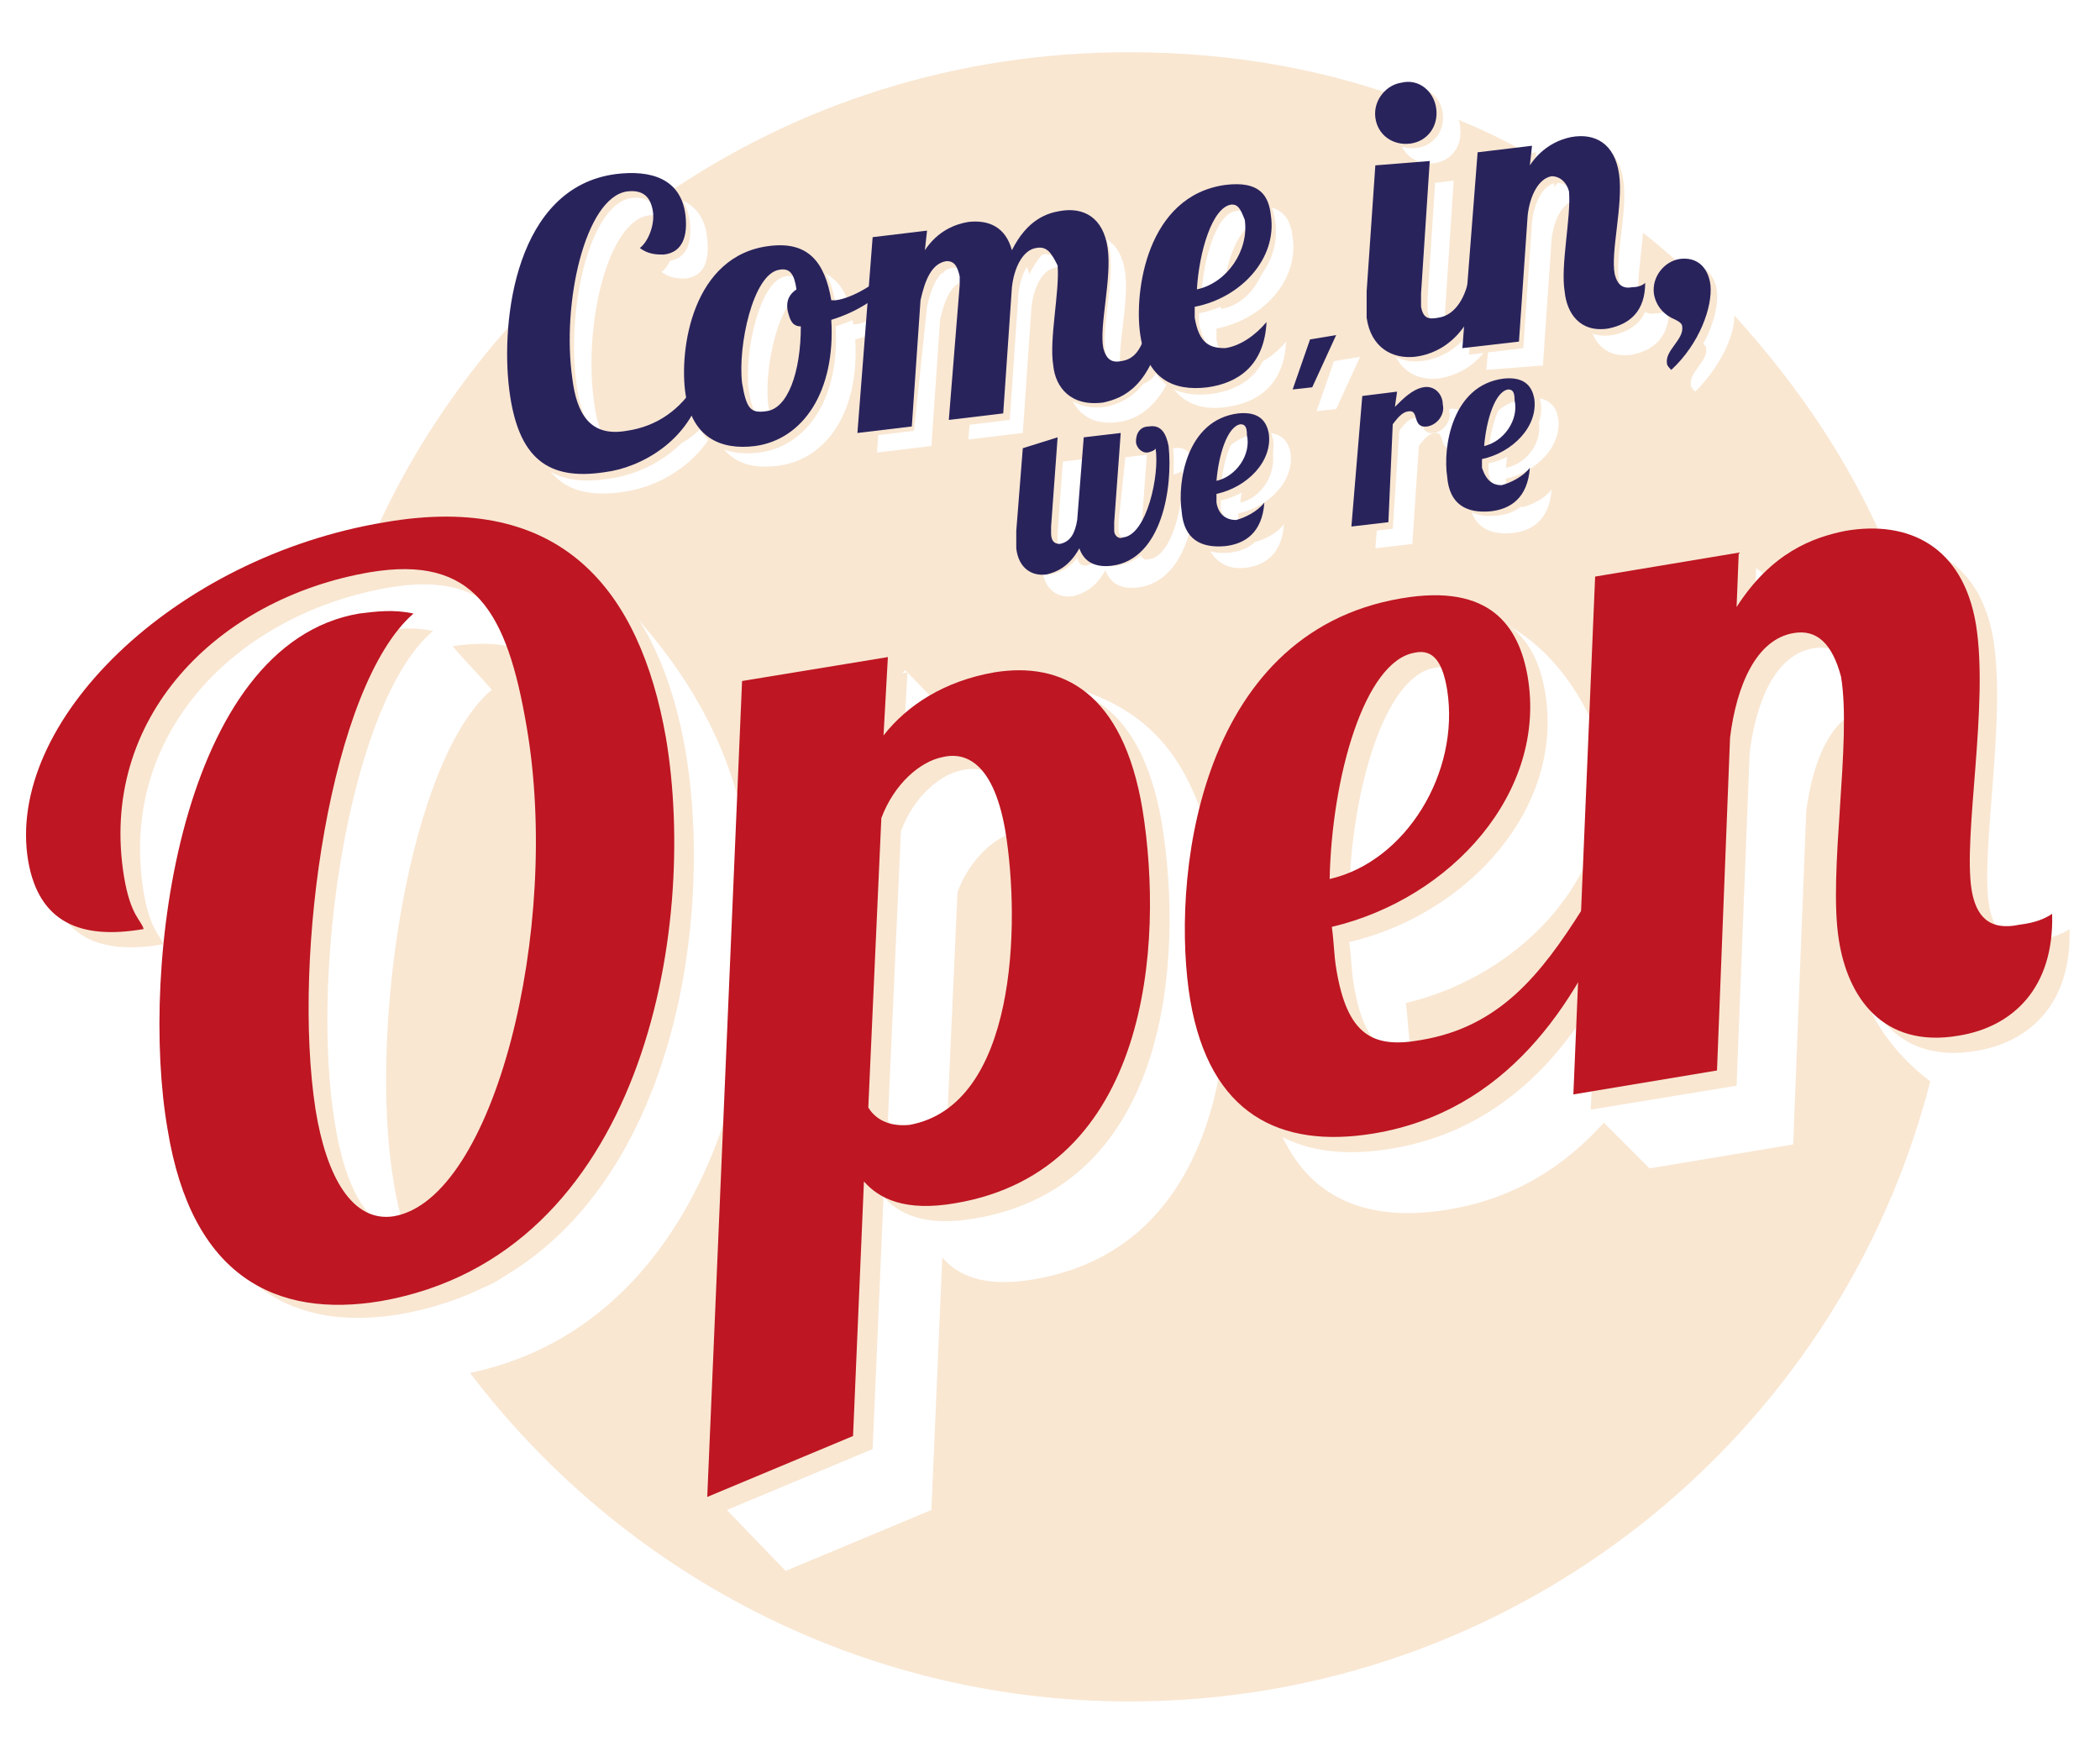
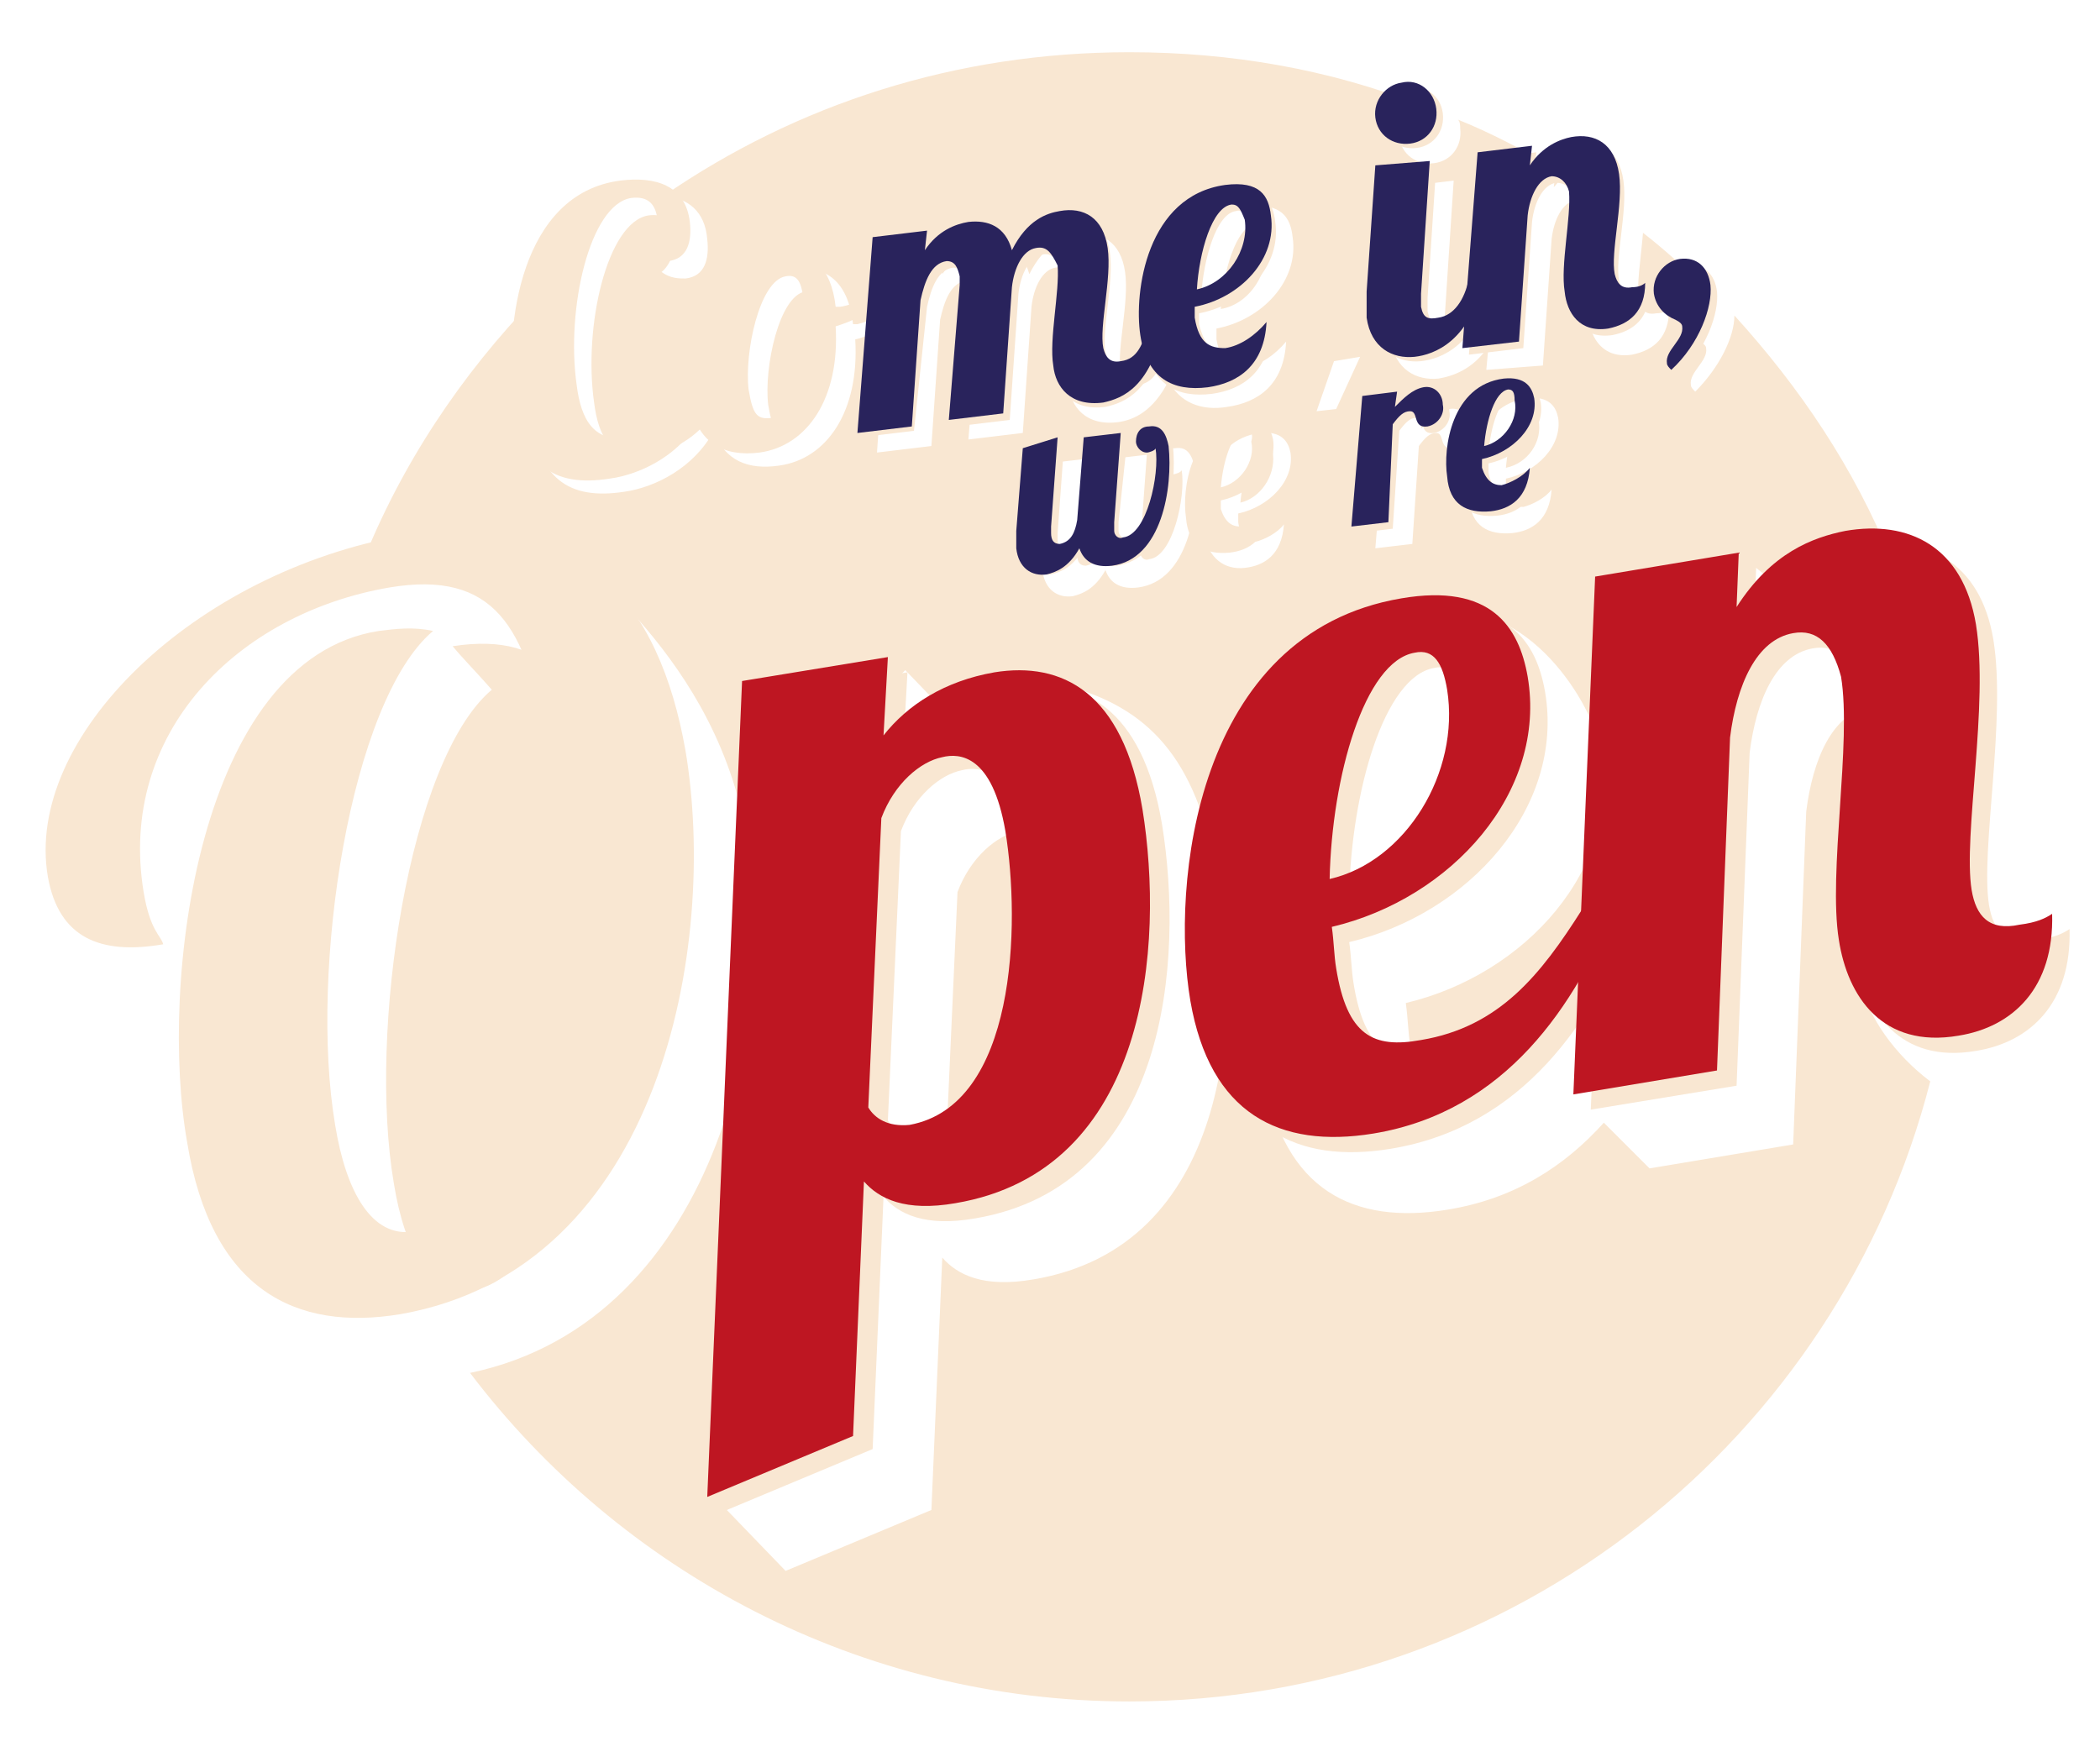
<svg xmlns="http://www.w3.org/2000/svg" version="1.1" id="Layer_1" x="0px" y="0px" viewBox="0 0 96.5 80" style="enable-background:new 0 0 96.5 80;" xml:space="preserve">
  <style type="text/css">
	.st0{fill:#F9E7D2;}
	.st1{fill:#BE1622;}
	.st2{fill:#29235C;}
</style>
  <g>
    <g>
      <g>
        <path class="st0" d="M70.1,36.3c0-0.4,0-0.8-0.1-1.2c-0.2-1.2-0.6-1.8-1.5-1.7c-1.7,0.3-3,3.3-3.6,6.7     C64.8,41.3,70.2,38.1,70.1,36.3z M14.6,33.4c0.7-1,1.4-1.8,2.1-2.5c-0.6,0.3-1.2,0.6-1.8,0.9C14.9,32.3,14.7,32.9,14.6,33.4z      M46.8,38.2c-1,0.2-2.2,1.2-2.8,2.8l-0.6,13.3c0.3,0.5,0.9,0.9,1.9,0.8c4.8-0.8,5.1-9.1,4.4-13.5C49.2,38.1,47.6,38,46.8,38.2z      M58.2,11c-0.1-0.4-0.2-0.7-0.5-0.7c-0.9,0.1-1.5,2.2-1.6,3.9C57.4,14,58.4,12.5,58.2,11z M27.8,36.8c-0.9-5.2-2.4-7.8-7-7.1     c0.5,0.6,1.1,1.2,1.8,2c-3.8,3.2-5.7,15.7-4.5,22.7c0.5,3.1,1.7,5.2,3.6,4.9C26.3,58.6,29.3,46.1,27.8,36.8z M85.6,45.3     c-0.5-3.1,2.9-7.8,2.4-10.7c-0.3-1.5-0.9-2.3-2.1-2.1c-1.7,0.3-2.6,2.4-2.9,4.8l-0.6,15.3l-6.6,1.1l-2.1-2.1     c-1.8,2-4.1,3.5-7.2,4c-4.3,0.7-7.5-0.9-8.4-6.1c-0.9-5.3-1.4-19.7,8-21.3c4.1-0.7,7.1,4.1,7.5,6.4c0.9,5.3-3.5,10.2-9,11.5     c0.1,0.7,0.1,1.3,0.2,1.9c0.5,3.1,0.4,2.9,2.7,2.6c3.6-0.6,4-3.2,5.9-6.2l0.9,0.1L76.8,30l3.9-3.9l3.1,2.5c0.9-1.4,2-2.4,3.1-2.9     c-1.7-4.2-4.2-7.9-7.2-11.2c0,1-0.7,2.4-1.8,3.5c-0.1-0.1-0.2-0.2-0.2-0.3c-0.1-0.6,0.8-1.1,0.7-1.7c0-0.1-0.1-0.2-0.3-0.3     c-0.5-0.2-0.9-0.6-1-1.2c-0.1-0.7,0.3-1.4,1-1.5c-0.8-0.8-1.7-1.6-2.6-2.3c-0.1,1.2-0.3,2.4-0.2,3.1c0.1,0.4,0.3,0.7,0.8,0.6     c0.3,0,0.5-0.1,0.6-0.2c0,1.3-0.7,1.9-1.7,2.1c-1.3,0.2-1.9-0.7-2-1.7c-0.2-1.2,0.3-3.4,0.2-4.6c-0.1-0.6-0.3-0.9-0.8-0.8     c-0.6,0.1-1,0.9-1.1,1.8l-0.4,5.8L68.3,17l0.1-1.1c-0.7,1.1-1.7,1.4-2.3,1.5c-1,0.1-2-0.4-2.2-1.8c0-0.3,0-0.7,0-1.2l0.4-5.8     l2.5-0.3l-0.4,6.1c0,0.2,0,0.4,0,0.6c0.1,0.5,0.3,0.6,0.8,0.5c0.7-0.1,1.2-0.8,1.4-1.7L69,8l2.4-0.3C70,6.9,68.5,6.1,67,5.5     c0.1,0.1,0.1,0.3,0.1,0.4c0.1,0.8-0.4,1.5-1.2,1.6c-0.8,0.1-1.5-0.4-1.6-1.2c-0.1-0.7,0.3-1.3,0.9-1.5c-4.1-1.6-8.6-2.4-13.3-2.4     c-8,0-15.3,2.4-21.4,6.6c1.1,0.1,1.9,0.7,2,2c0.1,0.9-0.1,1.7-1,1.8c-0.3,0-0.7,0-1.1-0.3c0.4-0.3,0.7-1.1,0.6-1.7     c-0.1-0.6-0.4-1-1.2-0.9c-1.9,0.3-3,5.1-2.5,8.6c0.2,1.6,0.8,2.7,2.5,2.4c1.2-0.2,2.2-0.8,2.9-1.8c-0.2-2,0.4-6.3,3.9-6.7     c1.5-0.2,2.4,0.7,2.6,2.5c0.1,0,0.1,0,0.2,0c0.4-0.1,0.9-0.3,1.3-0.5l0.2-2.4l2.5-0.3l-0.1,0.9c0.6-0.9,1.4-1.2,2-1.3     c0.9-0.1,1.7,0.2,2,1.3c0.7-1.4,1.6-1.7,2.2-1.8c1.1-0.2,2,0.3,2.2,1.7c0.2,1.4-0.4,3.6-0.2,4.6c0.1,0.4,0.3,0.7,0.8,0.6     c0.6-0.1,0.9-0.5,1.1-1.2c0,0,0,0,0-0.1c-0.3-2,0.3-6.4,3.9-6.9c1.6-0.2,2,0.5,2.1,1.4c0.3,2-1.4,3.8-3.5,4.2c0,0.2,0,0.4,0,0.5     c0.2,1.1,0.7,1.4,1.3,1.3c0.7-0.1,1.4-0.6,1.9-1.2c-0.1,2-1.3,2.8-2.7,3c-1.2,0.2-2.2-0.2-2.7-1.2c-0.7,1.4-1.6,1.8-2.3,1.9     c-1.5,0.2-2.2-0.7-2.3-1.7c-0.2-1.2,0.3-3.4,0.2-4.6c-0.1-0.6-0.3-0.9-0.8-0.8c-0.6,0.1-1,0.9-1.1,1.8l-0.4,5.8l-2.5,0.3l0.5-6.2     c0-0.1,0-0.3,0-0.4c-0.1-0.4-0.2-0.7-0.6-0.7c-0.7,0.1-1,0.9-1.2,1.8l-0.4,5.8l-2.5,0.3l0.4-5.8c-0.4,0.2-0.9,0.5-1.4,0.6     c0.2,3.3-1.3,5.5-3.5,5.8c-1.4,0.2-2.5-0.2-3-1.6c-0.9,1.7-2.7,2.6-4.1,2.8c-2.6,0.4-4-0.6-4.4-3.8c-0.2-1.4-0.2-3.3,0.3-5.1     c-3.4,3.5-6.2,7.7-8,12.3c0.4-0.1,0.8-0.2,1.2-0.3C23,25,26,24.7,29,28.1c1.8,2,4.1,5,5.1,9.3c2,8.6-1,23.3-12.5,25.7     c6.9,9.1,17.9,15.1,30.3,15.1c17.7,0,32.6-12.1,36.8-28.5C87.1,48.5,85.8,46.7,85.6,45.3z M70.2,18.3c1-0.1,1.3,0.4,1.4,0.9     c0.2,1.3-1,2.5-2.4,2.8c0,0.1,0,0.2,0,0.4c0.1,0.7,0.4,0.9,0.8,0.9c0.4-0.1,1-0.4,1.3-0.8c-0.1,1.4-0.9,1.9-1.8,2     c-1.1,0.1-1.9-0.3-2-1.6C67.4,21.5,67.8,18.6,70.2,18.3z M63.7,19.2l1.7-0.2l-0.1,0.7c0.4-0.4,0.8-0.8,1.3-0.9     c0.5-0.1,0.9,0.3,0.9,0.8c0.1,0.4-0.2,0.9-0.7,1c-0.7,0.1-0.4-0.7-0.8-0.7c-0.3,0-0.5,0.2-0.8,0.6L64.9,25l-1.7,0.2L63.7,19.2z      M61.3,16.6l1.2-0.2l-1.1,2.4l-0.9,0.1L61.3,16.6z M47.8,25.1l0.3-3.8l1.7-0.2l-0.3,4.1c0,0.1,0,0.2,0,0.3c0,0.3,0.1,0.5,0.4,0.5     c0.5-0.1,0.7-0.5,0.8-1.1l0.3-3.8l1.7-0.2l-0.3,4.1c0,0.2,0,0.3,0,0.4c0,0.2,0.2,0.4,0.4,0.3c1.1-0.1,1.7-2.9,1.5-4.1     c0,0.1-0.3,0.2-0.4,0.2c-0.3,0-0.5-0.3-0.5-0.5c0-0.4,0.2-0.7,0.6-0.7c0.6-0.1,0.8,0.4,0.9,0.9c0.2,1.9-0.3,5.2-2.6,5.5     c-0.8,0.1-1.3-0.2-1.5-0.8c-0.5,0.9-1.1,1.1-1.5,1.2c-0.7,0.1-1.3-0.3-1.4-1.2C47.8,25.6,47.8,25.4,47.8,25.1z M47.5,58.8     c-2.3,0.4-3.5-0.2-4.2-1l-0.5,11.6l-6.7,2.8l-2.7-2.8l2.9-2l1.4-32.7l3.9-3.9l2.7,2.8c0,0,2.8-2.6,5-2c3.7,1.1,5.8,3.5,6.7,9     C57.1,46.9,56.4,57.3,47.5,58.8z M55.3,24.4c-0.2-1.3,0.2-4.2,2.6-4.5c1-0.1,1.3,0.4,1.4,0.9c0.2,1.3-1,2.5-2.4,2.8     c0,0.1,0,0.2,0,0.4c0.1,0.7,0.4,0.9,0.8,0.9c0.4-0.1,1-0.4,1.3-0.8c-0.1,1.4-0.9,1.9-1.8,2C56.3,26.2,55.5,25.7,55.3,24.4z      M37.8,14.3c-0.1-0.7-0.3-1-0.8-0.9c-1.2,0.2-1.9,3.5-1.7,5.2c0.2,1.2,0.4,1.4,1.1,1.3c0.9-0.1,1.5-1.8,1.5-3.9     c-0.4,0-0.5-0.3-0.6-0.7C37.3,14.8,37.5,14.4,37.8,14.3z M70.7,19.3c0-0.3-0.1-0.5-0.4-0.4c-0.6,0.1-1,1.4-1.1,2.6     C70.2,21.3,70.9,20.3,70.7,19.3z M71.5,7.8l-0.1,0.8c0.2-0.2,0.3-0.4,0.5-0.6C71.8,8,71.6,7.9,71.5,7.8z M58.5,20.9     c0-0.3-0.1-0.5-0.4-0.4c-0.6,0.1-1,1.4-1.1,2.6C57.9,22.9,58.6,21.9,58.5,20.9z" />
      </g>
    </g>
    <g>
      <path class="st0" d="M15.4,51.7c0.5,3.1,1.7,5.2,3.6,4.9c4.6-0.8,7.7-13.2,6.1-22.5c-0.9-5.3-2.4-7.9-7.2-7.1    c-7,1.2-12.5,6.7-11.3,14c0.3,1.8,0.8,2,0.9,2.4c-2.9,0.5-4.8-0.3-5.3-3.1c-1.1-6.4,6.7-14,16.4-15.7c8.1-1.4,11.7,3.1,12.9,9.9    c1.5,8.9-1.1,23.8-13.1,25.9c-4.8,0.8-8.7-1.1-9.8-7.9C7.3,45.2,9.1,30.3,17.4,29c0.8-0.1,1.6-0.2,2.5,0    C16.1,32.2,14.2,44.6,15.4,51.7z" />
      <path class="st0" d="M41.7,30.9l-0.2,3.6c1.1-1.4,2.8-2.5,5.1-2.9c3.1-0.5,5.9,0.9,6.8,6.3c1,6.2,0.3,16.6-8.6,18.1    c-2.3,0.4-3.5-0.2-4.2-1l-0.5,11.6l-6.7,2.8L35,32L41.7,30.9z M47.1,38.8c-0.6-3.5-2.1-3.6-2.9-3.4c-1,0.2-2.2,1.2-2.8,2.8    l-0.6,13.3c0.3,0.5,0.9,0.9,1.9,0.8C47.5,51.5,47.8,43.2,47.1,38.8z" />
      <path class="st0" d="M66.1,48.5c3.6-0.6,5.5-3,7.4-6l1.6-0.3c-1.9,4.7-5.1,9.6-11.2,10.6c-4.3,0.7-7.5-0.9-8.4-6.1    c-0.9-5.3,0.2-16.9,9.7-18.5c4.1-0.7,5.4,1.3,5.8,3.6c0.9,5.3-3.5,10.2-9,11.5c0.1,0.7,0.1,1.3,0.2,1.9    C62.7,48.3,63.9,48.9,66.1,48.5z M65.9,30.7c-2.3,0.4-3.8,5.7-3.9,10.4c3.5-0.8,6-4.9,5.4-8.7C67.2,31.2,66.8,30.5,65.9,30.7z" />
      <path class="st0" d="M83.3,29.8c-1.7,0.3-2.6,2.4-2.9,4.8l-0.6,15.3L73.1,51l1-23.8l6.6-1.1l-0.1,2.5c1.6-2.5,3.5-3.2,5-3.5    c2.9-0.5,5.4,0.7,6,4.3c0.6,3.7-0.6,9.7-0.2,12.2c0.2,1.2,0.8,1.9,2.2,1.6c0.8-0.1,1.2-0.3,1.5-0.5c0.1,3.4-1.8,5.2-4.3,5.6    c-3.5,0.6-5.1-1.8-5.5-4.4c-0.5-3.1,0.6-9.1,0.1-12.1C85.1,30.3,84.4,29.6,83.3,29.8z" />
    </g>
    <g>
-       <path class="st1" d="M14.5,51c0.5,3.1,1.7,5.2,3.6,4.9c4.6-0.8,7.7-13.2,6.1-22.5c-0.9-5.3-2.4-7.9-7.2-7.1    c-7,1.2-12.5,6.7-11.3,14c0.3,1.8,0.8,2,0.9,2.4c-2.9,0.5-4.8-0.3-5.3-3.1C0.2,33.2,8,25.6,17.7,24c8.1-1.4,11.7,3.1,12.9,9.9    c1.5,8.9-1.1,23.8-13.1,25.9c-4.8,0.8-8.7-1.1-9.8-7.9c-1.3-7.5,0.6-22.3,8.8-23.7c0.8-0.1,1.6-0.2,2.5,0    C15.2,31.5,13.4,43.9,14.5,51z" />
      <path class="st1" d="M40.8,30.2l-0.2,3.6c1.1-1.4,2.8-2.5,5.1-2.9c3.1-0.5,5.9,0.9,6.8,6.3c1,6.2,0.3,16.6-8.6,18.1    c-2.3,0.4-3.5-0.2-4.2-1L39.2,66l-6.7,2.8l1.6-37.5L40.8,30.2z M46.2,38.2c-0.6-3.5-2.1-3.6-2.9-3.4c-1,0.2-2.2,1.2-2.8,2.8    l-0.6,13.3c0.3,0.5,0.9,0.9,1.9,0.8C46.7,50.8,46.9,42.5,46.2,38.2z" />
      <path class="st1" d="M65.3,47.8c3.6-0.6,5.5-3,7.4-6l1.6-0.3c-1.9,4.7-5.1,9.6-11.2,10.6c-4.3,0.7-7.5-0.9-8.4-6.1    c-0.9-5.3,0.2-16.9,9.7-18.5c4.1-0.7,5.4,1.3,5.8,3.6c0.9,5.3-3.5,10.2-9,11.5c0.1,0.7,0.1,1.3,0.2,1.9    C61.9,47.6,63.1,48.2,65.3,47.8z M65,30c-2.3,0.4-3.8,5.7-3.9,10.4c3.5-0.8,6-4.9,5.4-8.7C66.3,30.5,65.9,29.8,65,30z" />
      <path class="st1" d="M82.4,29.1c-1.7,0.3-2.6,2.4-2.9,4.8l-0.6,15.3l-6.6,1.1l1-23.8l6.6-1.1l-0.1,2.5c1.6-2.5,3.5-3.2,5-3.5    c2.9-0.5,5.4,0.7,6,4.3c0.6,3.7-0.6,9.7-0.2,12.2c0.2,1.2,0.8,1.9,2.2,1.6c0.8-0.1,1.2-0.3,1.5-0.5c0.1,3.4-1.8,5.2-4.3,5.6    c-3.5,0.6-5.1-1.8-5.5-4.4c-0.5-3.1,0.6-9.1,0.1-12.1C84.2,29.6,83.5,28.9,82.4,29.1z" />
    </g>
    <g>
      <g>
        <path class="st0" d="M32.6,18.1C32,20.6,29.6,21.8,28,22c-2.6,0.4-4-0.6-4.4-3.8c-0.4-3.2,0.3-9.3,4.9-9.9c1.6-0.2,3,0.2,3.2,1.9     c0.1,0.9-0.1,1.7-1,1.8c-0.3,0-0.7,0-1.1-0.3c0.4-0.3,0.7-1.1,0.6-1.7c-0.1-0.6-0.4-1-1.2-0.9c-1.9,0.3-3,5.1-2.5,8.6     c0.2,1.6,0.8,2.7,2.5,2.4c1.4-0.2,2.5-1,3.2-2.2L32.6,18.1z" />
        <path class="st0" d="M38.4,14.1c0.1,0,0.1,0,0.2,0c0.8-0.1,1.9-0.8,2.5-1.4l0.2,0.4c-0.6,0.8-1.6,1.5-2.9,1.9     c0.2,3.3-1.3,5.5-3.5,5.8c-1.6,0.2-2.9-0.4-3.2-2.4c-0.3-2,0.3-6.4,3.9-6.8C37.3,11.4,38.2,12.3,38.4,14.1z M37.1,15.3     c-0.4,0-0.5-0.3-0.6-0.7c-0.1-0.5,0.1-0.8,0.4-1c-0.1-0.7-0.3-1-0.8-0.9c-1.2,0.2-1.9,3.5-1.7,5.2c0.2,1.2,0.4,1.4,1.1,1.3     C36.4,19.1,37.1,17.4,37.1,15.3z" />
        <path class="st0" d="M47.9,11.7c-0.6,0.1-1,0.9-1.1,1.8l-0.4,5.8l-2.5,0.3l0.5-6.2c0-0.1,0-0.3,0-0.4c-0.1-0.4-0.2-0.7-0.6-0.7     c-0.7,0.1-1,0.9-1.2,1.8L42,19.8l-2.5,0.3l0.7-9l2.5-0.3l-0.1,0.9c0.6-0.9,1.4-1.2,2-1.3c0.9-0.1,1.7,0.2,2,1.3     c0.7-1.4,1.6-1.7,2.2-1.8c1.1-0.2,2,0.3,2.2,1.7c0.2,1.4-0.4,3.6-0.2,4.6c0.1,0.4,0.3,0.7,0.8,0.6c0.8-0.1,1-0.8,1.3-1.7l0.7-0.1     c-0.6,3-1.9,3.5-2.8,3.7c-1.5,0.2-2.2-0.7-2.3-1.7c-0.2-1.2,0.3-3.4,0.2-4.6C48.6,11.9,48.3,11.6,47.9,11.7z" />
        <path class="st0" d="M56.5,16.3c0.7-0.1,1.4-0.6,1.9-1.2c-0.1,2-1.3,2.8-2.7,3c-1.6,0.2-2.8-0.4-3.1-2.4c-0.3-2,0.3-6.4,3.9-6.9     c1.6-0.2,2,0.5,2.1,1.4c0.3,2-1.4,3.8-3.5,4.2c0,0.2,0,0.4,0,0.5C55.4,16.1,55.9,16.3,56.5,16.3z M56.8,9.7     c-0.9,0.1-1.5,2.2-1.6,3.9c1.4-0.3,2.4-1.8,2.2-3.2C57.3,9.9,57.1,9.6,56.8,9.7z" />
        <path class="st0" d="M66,7.6l-0.4,6.1c0,0.2,0,0.4,0,0.6c0.1,0.5,0.3,0.6,0.8,0.5c0.7-0.1,1.2-0.8,1.4-1.8l0.7-0.1     c-0.6,3-2.3,3.6-3.2,3.7c-1,0.1-2-0.4-2.2-1.8c0-0.3,0-0.7,0-1.2L63.5,8L66,7.6z M64.7,4c0.8-0.1,1.5,0.4,1.6,1.2     c0.1,0.8-0.4,1.5-1.2,1.6c-0.8,0.1-1.5-0.4-1.6-1.2C63.4,4.9,63.9,4.1,64.7,4z" />
        <path class="st0" d="M71.5,8.4c-0.6,0.1-1,0.9-1.1,1.8L70,16l-2.5,0.3l0.7-9L70.6,7l-0.1,0.9c0.6-0.9,1.4-1.2,1.9-1.3     c1.1-0.2,2,0.3,2.2,1.7c0.2,1.4-0.4,3.6-0.2,4.6c0.1,0.4,0.3,0.7,0.8,0.6c0.3,0,0.5-0.1,0.6-0.2c0,1.3-0.7,1.9-1.7,2.1     c-1.3,0.2-1.9-0.7-2-1.7c-0.2-1.2,0.3-3.4,0.2-4.6C72.2,8.7,72,8.4,71.5,8.4z" />
        <path class="st0" d="M77.5,12.2c0.8-0.1,1.3,0.4,1.4,1.2c0.1,1-0.5,2.7-1.8,3.9c-0.1-0.1-0.2-0.2-0.2-0.3     c-0.1-0.6,0.8-1.1,0.7-1.7c0-0.1-0.1-0.2-0.3-0.3c-0.5-0.2-0.9-0.6-1-1.2C76.2,13,76.7,12.3,77.5,12.2z" />
      </g>
      <g>
        <path class="st0" d="M48.9,20.4l-0.3,4.1c0,0.1,0,0.2,0,0.3c0,0.3,0.1,0.5,0.4,0.5c0.5-0.1,0.7-0.5,0.8-1.1l0.3-3.8l1.7-0.2     L51.4,24c0,0.2,0,0.3,0,0.4c0,0.2,0.2,0.4,0.4,0.3c1.1-0.1,1.7-2.9,1.5-4.1c0,0.1-0.3,0.2-0.4,0.2c-0.3,0-0.5-0.3-0.5-0.5     c0-0.4,0.2-0.7,0.6-0.7c0.6-0.1,0.8,0.4,0.9,0.9c0.2,1.9-0.3,5.2-2.6,5.5c-0.8,0.1-1.3-0.2-1.5-0.8c-0.5,0.9-1.1,1.1-1.5,1.2     c-0.7,0.1-1.3-0.3-1.4-1.2c0-0.2,0-0.5,0-0.8l0.3-3.8L48.9,20.4z" />
        <path class="st0" d="M57,24.2c0.4-0.1,1-0.4,1.3-0.8c-0.1,1.4-0.9,1.9-1.8,2c-1.1,0.1-1.9-0.3-2-1.6c-0.2-1.3,0.2-4.2,2.6-4.5     c1-0.1,1.3,0.4,1.4,0.9c0.2,1.3-1,2.5-2.4,2.8c0,0.1,0,0.2,0,0.4C56.3,24,56.6,24.2,57,24.2z M57.2,19.8c-0.6,0.1-1,1.4-1.1,2.6     c0.9-0.2,1.6-1.2,1.4-2.1C57.6,19.9,57.5,19.8,57.2,19.8z" />
        <path class="st0" d="M60.4,15.9l1.2-0.2l-1.1,2.4l-0.9,0.1L60.4,15.9z" />
        <path class="st0" d="M64.5,18.3l-0.1,0.7c0.4-0.4,0.8-0.8,1.3-0.9c0.5-0.1,0.9,0.3,0.9,0.8c0.1,0.4-0.2,0.9-0.7,1     c-0.7,0.1-0.4-0.7-0.8-0.7c-0.3,0-0.5,0.2-0.8,0.6L64,24.3l-1.7,0.2l0.5-6L64.5,18.3z" />
        <path class="st0" d="M69.3,22.5c0.4-0.1,1-0.4,1.3-0.8c-0.1,1.4-0.9,1.9-1.8,2c-1.1,0.1-1.9-0.3-2-1.6c-0.2-1.3,0.2-4.2,2.6-4.5     c1-0.1,1.3,0.4,1.4,0.9c0.2,1.3-1,2.5-2.4,2.8c0,0.1,0,0.2,0,0.4C68.5,22.4,68.9,22.6,69.3,22.5z M69.5,18.2     c-0.6,0.1-1,1.4-1.1,2.6c0.9-0.2,1.6-1.2,1.4-2.1C69.8,18.3,69.7,18.1,69.5,18.2z" />
      </g>
    </g>
    <g>
      <g>
-         <path class="st2" d="M32.3,17.8c-0.6,2.5-2.9,3.7-4.5,3.9c-2.6,0.4-4-0.6-4.4-3.8c-0.4-3.2,0.3-9.3,4.9-9.9     c1.6-0.2,3,0.2,3.2,1.9c0.1,0.9-0.1,1.7-1,1.8c-0.3,0-0.7,0-1.1-0.3c0.4-0.3,0.7-1.1,0.6-1.7c-0.1-0.6-0.4-1-1.2-0.9     c-1.9,0.3-3,5.1-2.5,8.6c0.2,1.6,0.8,2.7,2.5,2.4c1.4-0.2,2.5-1,3.2-2.2L32.3,17.8z" />
-         <path class="st2" d="M38.2,13.8c0.1,0,0.1,0,0.2,0c0.8-0.1,1.9-0.8,2.5-1.4l0.2,0.4c-0.6,0.8-1.6,1.5-2.9,1.9     c0.2,3.3-1.3,5.5-3.5,5.8c-1.6,0.2-2.9-0.4-3.2-2.4c-0.3-2,0.3-6.4,3.9-6.8C37.1,11.1,37.9,12,38.2,13.8z M36.8,15     c-0.4,0-0.5-0.3-0.6-0.7c-0.1-0.5,0.1-0.8,0.4-1c-0.1-0.7-0.3-1-0.8-0.9c-1.2,0.2-1.9,3.5-1.7,5.2c0.2,1.2,0.4,1.4,1.1,1.3     C36.2,18.8,36.8,17.1,36.8,15z" />
        <path class="st2" d="M47.6,11.4c-0.6,0.1-1,0.9-1.1,1.8l-0.4,5.8l-2.5,0.3l0.5-6.2c0-0.1,0-0.3,0-0.4c-0.1-0.4-0.2-0.7-0.6-0.7     c-0.7,0.1-1,0.9-1.2,1.8l-0.4,5.8l-2.5,0.3l0.7-9l2.5-0.3l-0.1,0.9c0.6-0.9,1.4-1.2,2-1.3c0.9-0.1,1.7,0.2,2,1.3     c0.7-1.4,1.6-1.7,2.2-1.8c1.1-0.2,2,0.3,2.2,1.7c0.2,1.4-0.4,3.6-0.2,4.6c0.1,0.4,0.3,0.7,0.8,0.6c0.8-0.1,1-0.8,1.3-1.7l0.7-0.1     c-0.6,3-1.9,3.5-2.8,3.7c-1.5,0.2-2.2-0.7-2.3-1.7c-0.2-1.2,0.3-3.4,0.2-4.6C48.3,11.6,48.1,11.3,47.6,11.4z" />
        <path class="st2" d="M56.3,16c0.7-0.1,1.4-0.6,1.9-1.2c-0.1,2-1.3,2.8-2.7,3c-1.6,0.2-2.8-0.4-3.1-2.4c-0.3-2,0.3-6.4,3.9-6.9     c1.6-0.2,2,0.5,2.1,1.4c0.3,2-1.4,3.8-3.5,4.2c0,0.2,0,0.4,0,0.5C55.1,15.8,55.6,16,56.3,16z M56.6,9.4c-0.9,0.1-1.5,2.2-1.6,3.9     c1.4-0.3,2.4-1.8,2.2-3.2C57,9.6,56.9,9.4,56.6,9.4z" />
        <path class="st2" d="M65.7,7.4l-0.4,6.1c0,0.2,0,0.4,0,0.6c0.1,0.5,0.3,0.6,0.8,0.5c0.7-0.1,1.2-0.8,1.4-1.8l0.7-0.1     c-0.6,3-2.3,3.6-3.2,3.7c-1,0.1-2-0.4-2.2-1.8c0-0.3,0-0.7,0-1.2l0.4-5.8L65.7,7.4z M64.4,3.8C65.2,3.6,65.9,4.2,66,5     c0.1,0.8-0.4,1.5-1.2,1.6c-0.8,0.1-1.5-0.4-1.6-1.2C63.1,4.6,63.7,3.9,64.4,3.8z" />
        <path class="st2" d="M71.3,8.1c-0.6,0.1-1,0.9-1.1,1.8l-0.4,5.8L67.2,16l0.7-9l2.5-0.3l-0.1,0.9c0.6-0.9,1.4-1.2,1.9-1.3     c1.1-0.2,2,0.3,2.2,1.7c0.2,1.4-0.4,3.6-0.2,4.6c0.1,0.4,0.3,0.7,0.8,0.6c0.3,0,0.5-0.1,0.6-0.2c0,1.3-0.7,1.9-1.7,2.1     c-1.3,0.2-1.9-0.7-2-1.7c-0.2-1.2,0.3-3.4,0.2-4.6C72,8.4,71.7,8.1,71.3,8.1z" />
        <path class="st2" d="M77.2,11.9c0.8-0.1,1.3,0.4,1.4,1.2c0.1,1-0.5,2.7-1.8,3.9c-0.1-0.1-0.2-0.2-0.2-0.3     c-0.1-0.6,0.8-1.1,0.7-1.7c0-0.1-0.1-0.2-0.3-0.3c-0.5-0.2-0.9-0.6-1-1.2C75.9,12.7,76.5,12,77.2,11.9z" />
      </g>
      <g>
        <path class="st2" d="M48.6,20.1l-0.3,4.1c0,0.1,0,0.2,0,0.3c0,0.3,0.1,0.5,0.4,0.5c0.5-0.1,0.7-0.5,0.8-1.1l0.3-3.8l1.7-0.2     l-0.3,4.1c0,0.2,0,0.3,0,0.4c0,0.2,0.2,0.4,0.4,0.3c1.1-0.1,1.7-2.9,1.5-4.1c0,0.1-0.3,0.2-0.4,0.2c-0.3,0-0.5-0.3-0.5-0.5     c0-0.4,0.2-0.7,0.6-0.7c0.6-0.1,0.8,0.4,0.9,0.9c0.2,1.9-0.3,5.2-2.6,5.5c-0.8,0.1-1.3-0.2-1.5-0.8c-0.5,0.9-1.1,1.1-1.5,1.2     c-0.7,0.1-1.3-0.3-1.4-1.2c0-0.2,0-0.5,0-0.8l0.3-3.8L48.6,20.1z" />
-         <path class="st2" d="M56.8,23.9c0.4-0.1,1-0.4,1.3-0.8c-0.1,1.4-0.9,1.9-1.8,2c-1.1,0.1-1.9-0.3-2-1.6c-0.2-1.3,0.2-4.2,2.6-4.5     c1-0.1,1.3,0.4,1.4,0.9c0.2,1.3-1,2.5-2.4,2.8c0,0.1,0,0.2,0,0.4C56,23.7,56.4,23.9,56.8,23.9z M57,19.5c-0.6,0.1-1,1.4-1.1,2.6     c0.9-0.2,1.6-1.2,1.4-2.1C57.3,19.6,57.2,19.5,57,19.5z" />
-         <path class="st2" d="M60.2,15.6l1.2-0.2l-1.1,2.4l-0.9,0.1L60.2,15.6z" />
        <path class="st2" d="M64.2,18l-0.1,0.7c0.4-0.4,0.8-0.8,1.3-0.9c0.5-0.1,0.9,0.3,0.9,0.8c0.1,0.4-0.2,0.9-0.7,1     c-0.7,0.1-0.4-0.7-0.8-0.7c-0.3,0-0.5,0.2-0.8,0.6L63.8,24l-1.7,0.2l0.5-6L64.2,18z" />
        <path class="st2" d="M69,22.3c0.4-0.1,1-0.4,1.3-0.8c-0.1,1.4-0.9,1.9-1.8,2c-1.1,0.1-1.9-0.3-2-1.6c-0.2-1.3,0.2-4.2,2.6-4.5     c1-0.1,1.3,0.4,1.4,0.9c0.2,1.3-1,2.5-2.4,2.8c0,0.1,0,0.2,0,0.4C68.3,22.1,68.6,22.3,69,22.3z M69.3,17.9     c-0.6,0.1-1,1.4-1.1,2.6c0.9-0.2,1.6-1.2,1.4-2.1C69.6,18,69.5,17.9,69.3,17.9z" />
      </g>
    </g>
  </g>
</svg>